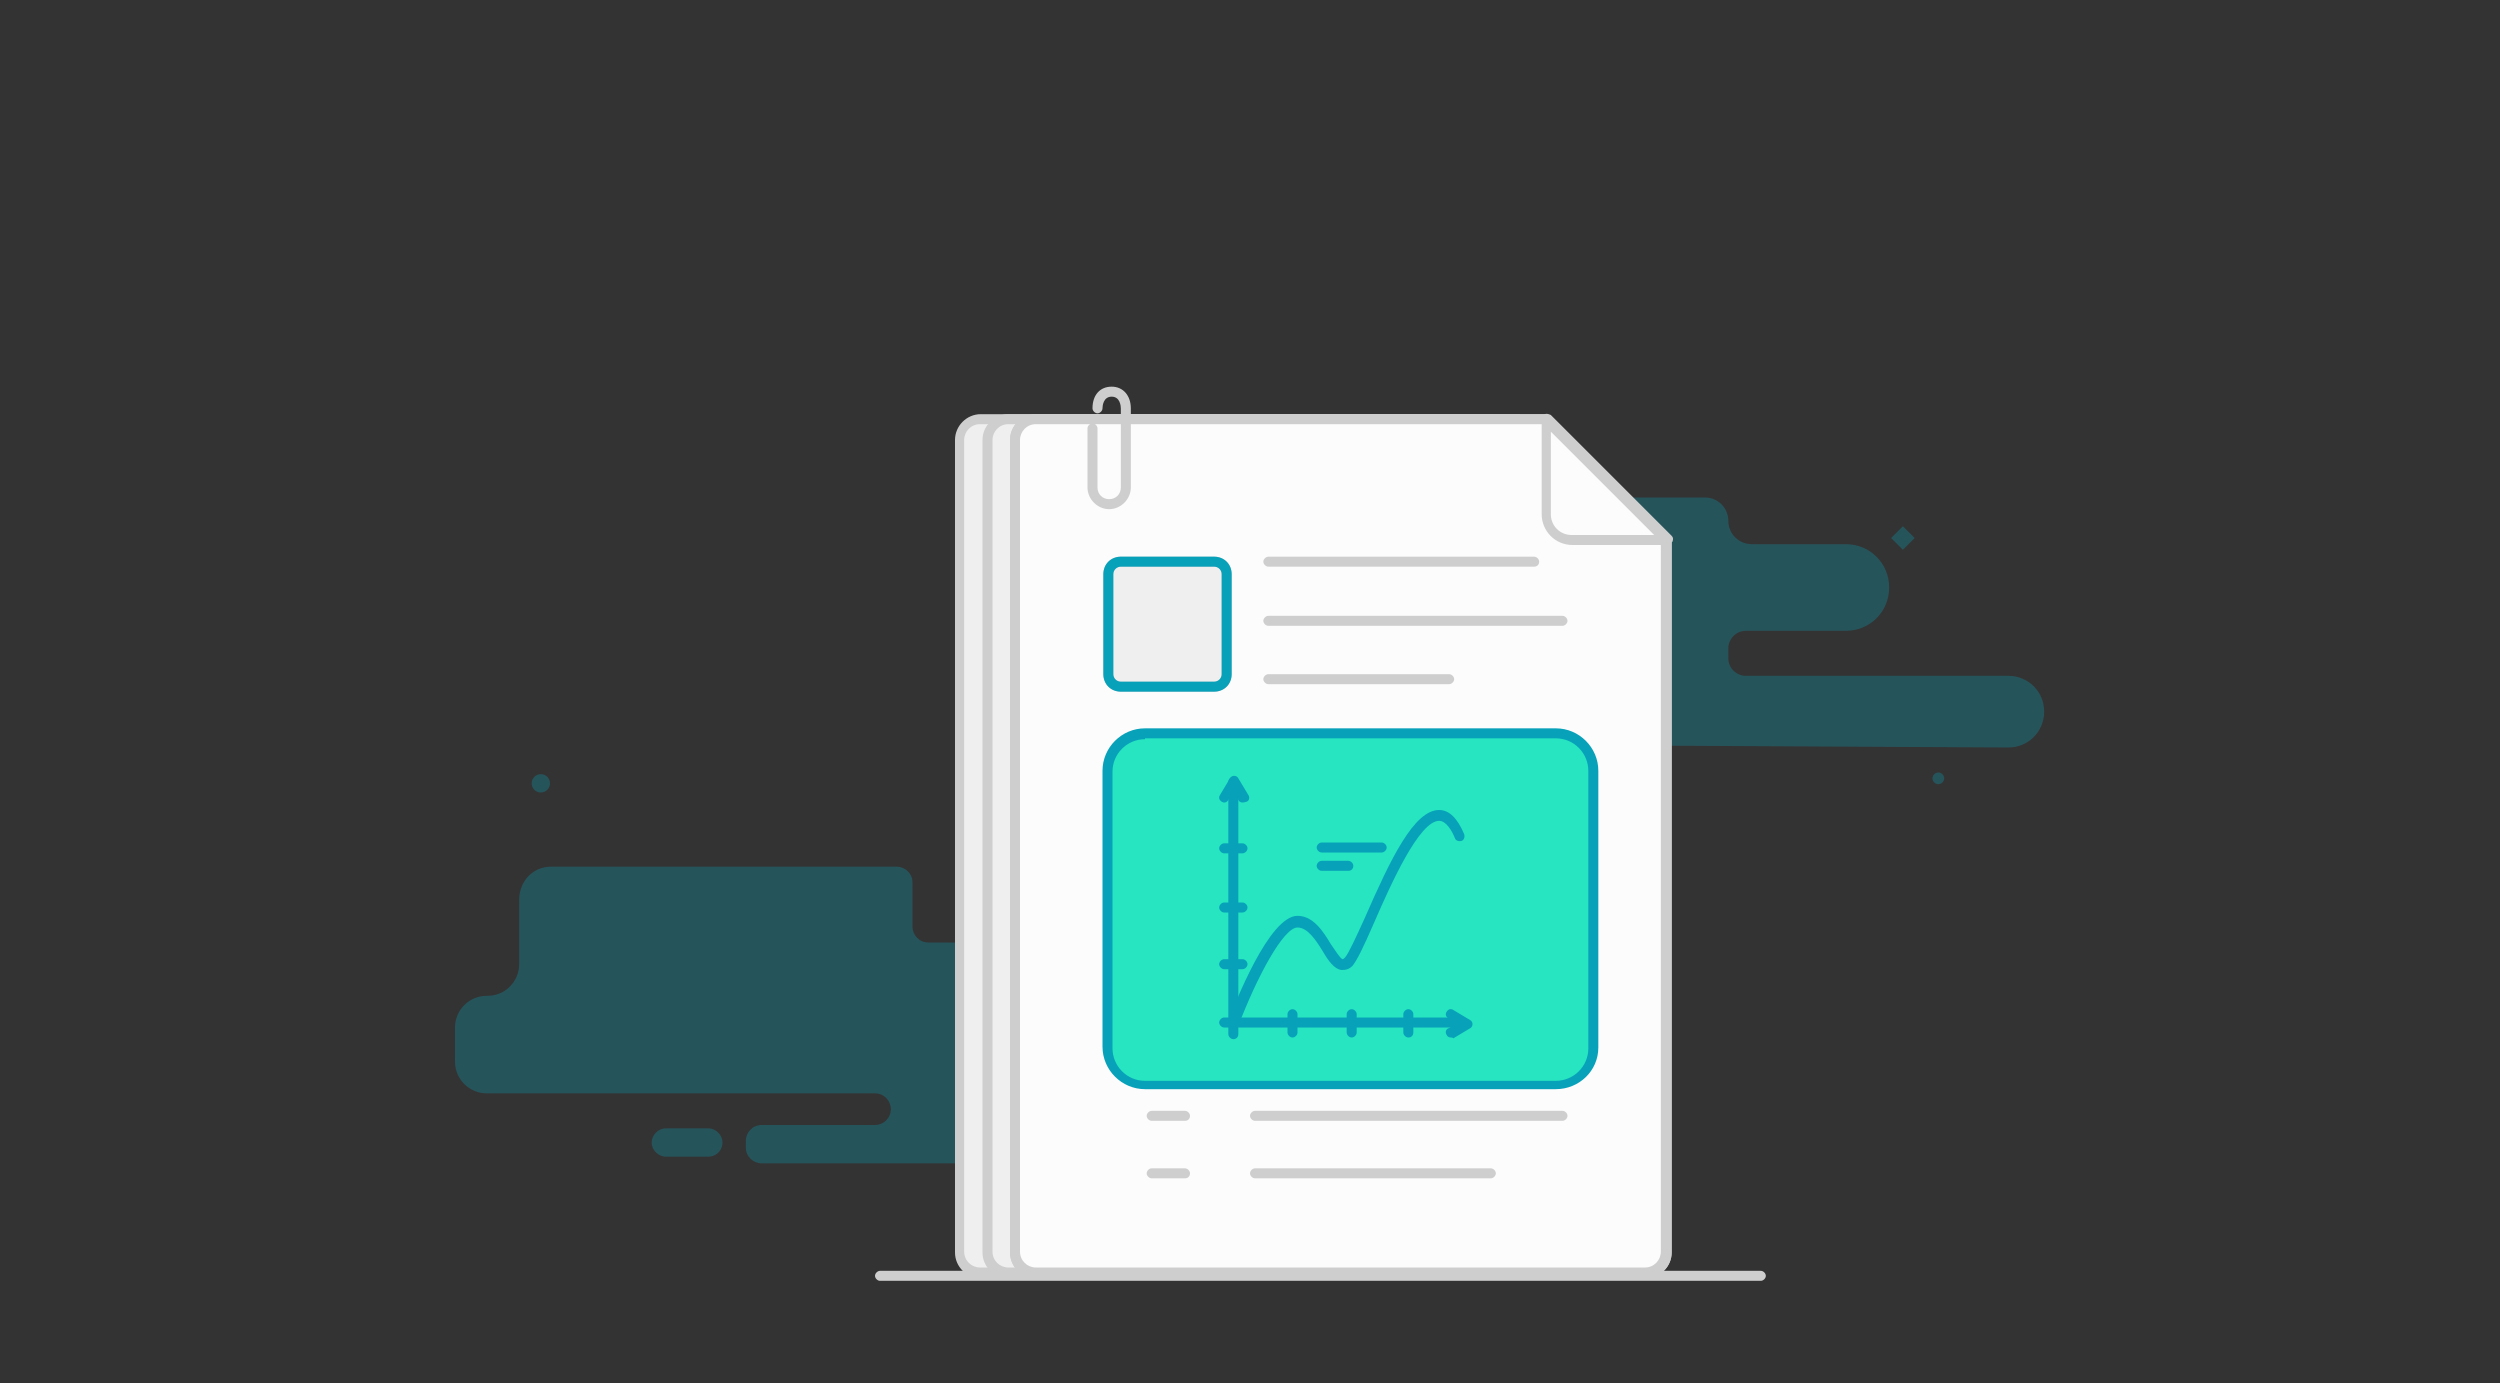
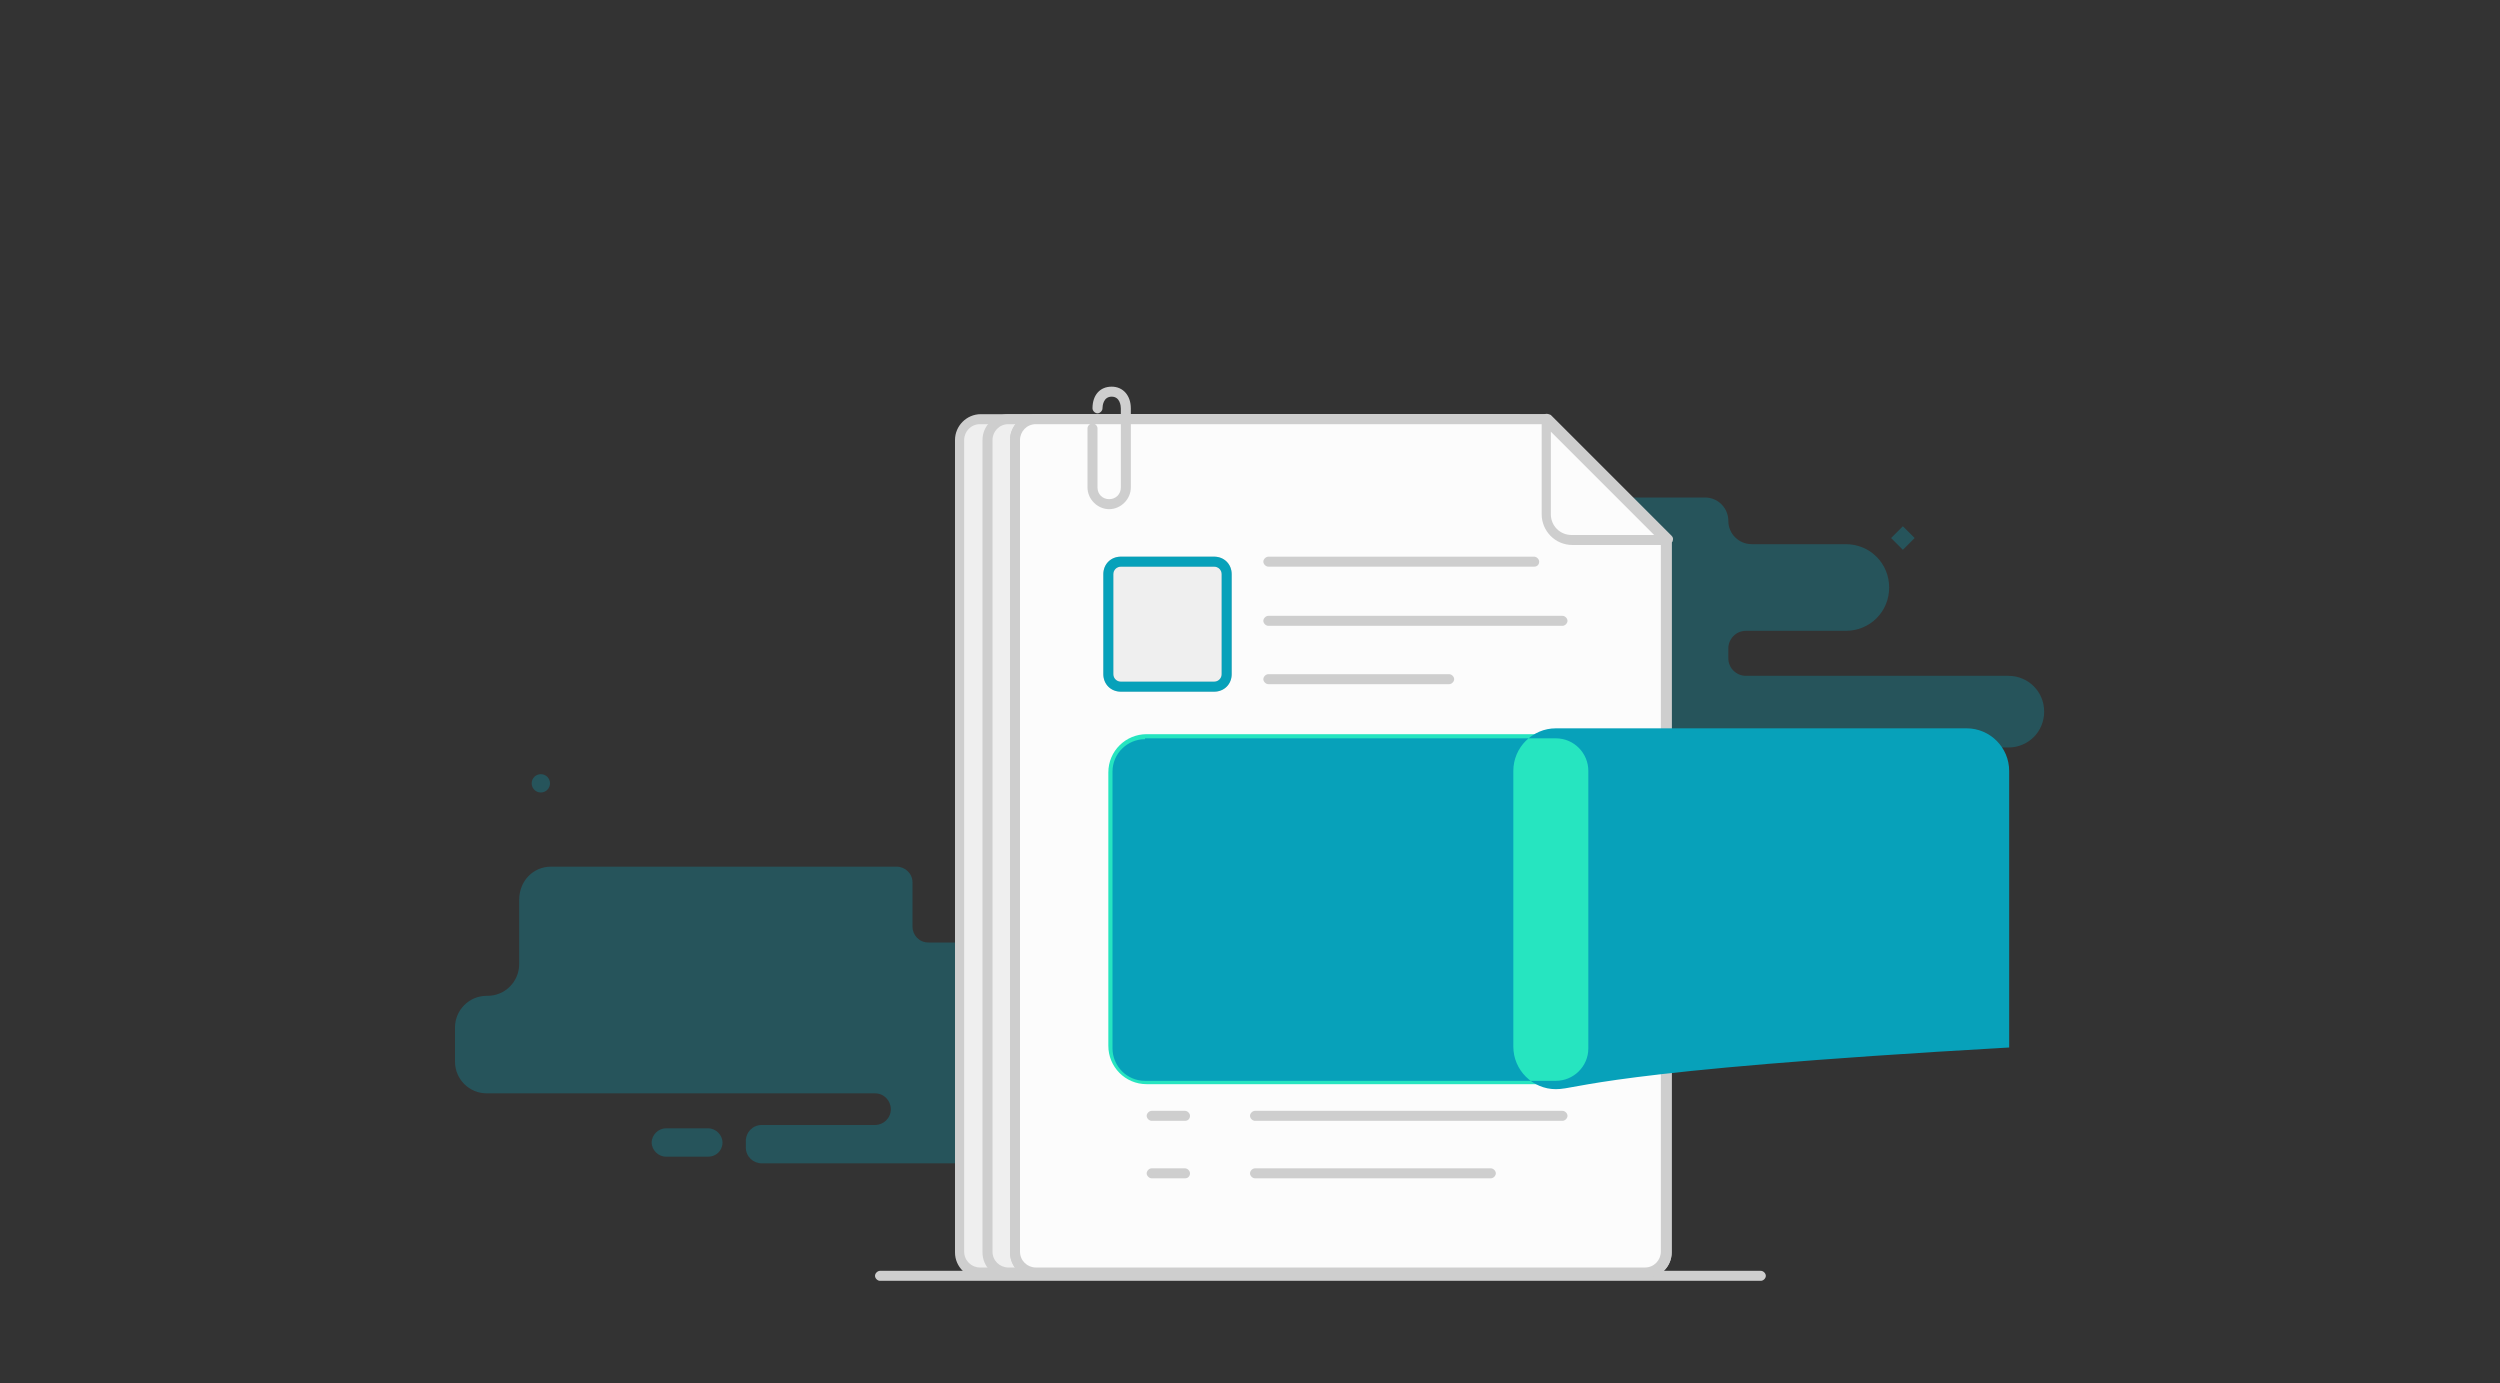
<svg xmlns="http://www.w3.org/2000/svg" version="1.1" id="Layer_1" x="0px" y="0px" viewBox="0 0 300 166" style="enable-background:new 0 0 300 166;" xml:space="preserve">
  <rect x="0" y="0" width="300" height="166" fill="#333333" stroke="none" />
  <style type="text/css">
	.st0{opacity:0.3;}
	.st1{fill:#07A1BA;}
	.st2{fill:#CECECE;}
	.st3{fill:#EFEFEF;}
	.st4{fill:#FCFCFC;}
	.st5{fill:#CADBE8;}
	.st6{fill:#E2F6FF;}
	.st7{fill:#26E5C0;}
</style>
  <g>
    <g id="Style_10_3_" class="st0">
      <circle class="st1" cx="232.6" cy="93.4" r="0.7" />
      <circle class="st1" cx="159.2" cy="70.4" r="0.7" />
      <circle class="st1" cx="161.7" cy="73.7" r="0.9" />
      <rect x="227.4" y="63.5" transform="matrix(0.707 -0.707 0.707 0.707 21.263 180.442)" class="st1" width="2" height="2" />
      <path class="st1" d="M141.1,83.7L141.1,83.7c0-3.1,2.5-5.6,5.6-5.6h18c1.2,0,2.1-1,2.1-2.1v0c0-1.2,1-2.1,2.1-2.1h7.4    c1.7,0,3.1-1.4,3.1-3.1v0c0-1.7-1.4-3.1-3.1-3.1h-17.8c-2.2,0-4-1.8-4-4v0c0-2.2,1.8-4,4-4h46.1c1.6,0,2.8,1.3,2.8,2.8v0    c0,1.6,1.3,2.8,2.8,2.8h11.3c2.9,0,5.2,2.3,5.2,5.2v0c0,2.9-2.3,5.2-5.2,5.2h-12c-1.2,0-2.1,1-2.1,2.1V79c0,1.2,1,2.1,2.1,2.1    h31.5c2.4,0,4.3,1.9,4.3,4.3v0c0,2.4-1.9,4.3-4.3,4.3l-94.4-0.5C143.6,89.3,141.1,86.8,141.1,83.7z" />
      <line class="st1" x1="176.3" y1="57.2" x2="190.8" y2="57.2" />
-       <line class="st1" x1="194.7" y1="57.3" x2="198.7" y2="57.3" />
    </g>
    <g id="Style_6_2_" class="st0">
      <path class="st1" d="M66.1,104h41.5c1,0,1.9,0.8,1.9,1.9v5.3c0,1,0.8,1.9,1.9,1.9h16.1c1.7,0,3.1,1.4,3.1,3.1v7.6    c0,1.7,1.4,3.1,3.1,3.1h0.1c1.7,0,3.1,1.4,3.1,3.1v6.5c0,1.7-1.4,3.1-3.1,3.1H91.4c-1,0-1.9-0.8-1.9-1.9v-0.8c0-1,0.8-1.9,1.9-1.9    H105c1,0,1.9-0.8,1.9-1.9v0c0-1-0.8-1.9-1.9-1.9H58.4c-2.1,0-3.8-1.7-3.8-3.8v-4.1c0-2.1,1.7-3.8,3.8-3.8h0.1    c2.1,0,3.8-1.7,3.8-3.8v-7.7C62.3,105.7,64,104,66.1,104z" />
      <path class="st1" d="M85,138.8h-5.1c-0.9,0-1.7-0.8-1.7-1.7v0c0-0.9,0.8-1.7,1.7-1.7H85c0.9,0,1.7,0.8,1.7,1.7v0    C86.7,138.1,85.9,138.8,85,138.8z" />
      <circle class="st1" cx="64.9" cy="94" r="1.1" />
      <line class="st1" x1="101.5" y1="143.2" x2="115.7" y2="143.2" />
      <line class="st1" x1="122.2" y1="143.2" x2="126.9" y2="143.2" />
    </g>
    <g>
      <path class="st2" d="M211.3,153.7H105.6c-0.3,0-0.6-0.3-0.6-0.6s0.3-0.6,0.6-0.6h105.7c0.3,0,0.6,0.3,0.6,0.6    S211.6,153.7,211.3,153.7z" />
      <g>
        <path class="st3" d="M178.8,50.3h-61.2c-1.4,0-2.5,1.1-2.5,2.5v97.4c0,1.4,1.1,2.5,2.5,2.5h73.1c1.4,0,2.5-1.1,2.5-2.5V64.8     L178.8,50.3z" />
        <path class="st2" d="M190.8,153.4h-73.1c-1.7,0-3.1-1.4-3.1-3.1V52.8c0-1.7,1.4-3.1,3.1-3.1h61.2c0.2,0,0.3,0.1,0.4,0.2     l14.5,14.5c0.1,0.1,0.2,0.3,0.2,0.4v85.5C193.9,152,192.5,153.4,190.8,153.4z M117.6,50.9c-1.1,0-1.9,0.9-1.9,1.9v97.4     c0,1.1,0.9,1.9,1.9,1.9h73.1c1.1,0,1.9-0.9,1.9-1.9V65l-14.1-14.1H117.6z" />
      </g>
      <g>
        <path class="st3" d="M182.1,50.3H121c-1.4,0-2.5,1.1-2.5,2.5v97.4c0,1.4,1.1,2.5,2.5,2.5h73.1c1.4,0,2.5-1.1,2.5-2.5V64.8     L182.1,50.3z" />
        <path class="st2" d="M194.1,153.4H121c-1.7,0-3.1-1.4-3.1-3.1V52.8c0-1.7,1.4-3.1,3.1-3.1h61.2c0.2,0,0.3,0.1,0.4,0.2l14.5,14.5     c0.1,0.1,0.2,0.3,0.2,0.4v85.5C197.2,152,195.8,153.4,194.1,153.4z M121,50.9c-1.1,0-1.9,0.9-1.9,1.9v97.4c0,1.1,0.9,1.9,1.9,1.9     h73.1c1.1,0,1.9-0.9,1.9-1.9V65l-14.1-14.1H121z" />
      </g>
      <g>
        <path class="st4" d="M185.5,50.3h-61.2c-1.4,0-2.5,1.1-2.5,2.5v97.4c0,1.4,1.1,2.5,2.5,2.5h73.1c1.4,0,2.5-1.1,2.5-2.5V64.8     L185.5,50.3z" />
        <path class="st2" d="M197.4,153.4h-73.1c-1.7,0-3.1-1.4-3.1-3.1V52.8c0-1.7,1.4-3.1,3.1-3.1h61.2c0.2,0,0.3,0.1,0.4,0.2     l14.5,14.5c0.1,0.1,0.2,0.3,0.2,0.4v85.5C200.6,152,199.2,153.4,197.4,153.4z M124.3,50.9c-1.1,0-1.9,0.9-1.9,1.9v97.4     c0,1.1,0.9,1.9,1.9,1.9h73.1c1.1,0,1.9-0.9,1.9-1.9V65l-14.1-14.1H124.3z" />
      </g>
      <g>
        <path class="st5" d="M126.4,149.6c-1.4,0-2.5-1.1-2.5-2.5V50.4c-1.2,0.2-2.1,1.2-2.1,2.5v97.4c0,1.4,1.1,2.5,2.5,2.5h73.1     c1.4,0,2.5-1.1,2.5-2.5v-0.8c-0.1,0-0.3,0-0.4,0H126.4z" />
      </g>
-       <path class="st6" d="M200,66.4h-12.7c-1.9,0-3.5-1.6-3.5-3.5V50.3h1.7L200,64.8V66.4z" />
      <g>
        <path class="st4" d="M185.5,50.3h-61.2c-1.4,0-2.5,1.1-2.5,2.5v97.4c0,1.4,1.1,2.5,2.5,2.5h73.1c1.4,0,2.5-1.1,2.5-2.5V64.8     L185.5,50.3z" />
        <path class="st2" d="M197.4,153.4h-73.1c-1.7,0-3.1-1.4-3.1-3.1V52.8c0-1.7,1.4-3.1,3.1-3.1h61.2c0.2,0,0.3,0.1,0.4,0.2     l14.5,14.5c0.1,0.1,0.2,0.3,0.2,0.4v85.5C200.6,152,199.2,153.4,197.4,153.4z M124.3,50.9c-1.1,0-1.9,0.9-1.9,1.9v97.4     c0,1.1,0.9,1.9,1.9,1.9h73.1c1.1,0,1.9-0.9,1.9-1.9V65l-14.1-14.1H124.3z" />
      </g>
      <path class="st2" d="M133.1,61.1c-1.4,0-2.6-1.2-2.6-2.6v-7.1c0-0.3,0.3-0.6,0.6-0.6s0.6,0.3,0.6,0.6v7.1c0,0.8,0.6,1.4,1.4,1.4    c0.8,0,1.4-0.6,1.4-1.4V49c0-0.3-0.1-1.4-1.1-1.4c-1,0-1.1,1.1-1.1,1.4c0,0.3-0.3,0.6-0.6,0.6c-0.3,0-0.6-0.3-0.6-0.6    c0-1.6,0.9-2.6,2.3-2.6c1.4,0,2.3,1.1,2.3,2.6v9.5C135.7,59.9,134.5,61.1,133.1,61.1z" />
      <g>
        <path class="st3" d="M145.7,82.4h-11.2c-0.8,0-1.5-0.7-1.5-1.5v-12c0-0.8,0.7-1.5,1.5-1.5h11.2c0.8,0,1.5,0.7,1.5,1.5v12     C147.2,81.7,146.6,82.4,145.7,82.4z" />
        <path class="st2" d="M145.7,83h-11.2c-1.2,0-2.1-0.9-2.1-2.1v-12c0-1.2,0.9-2.1,2.1-2.1h11.2c1.2,0,2.1,0.9,2.1,2.1v12     C147.8,82.1,146.9,83,145.7,83z M134.5,68c-0.5,0-0.9,0.4-0.9,0.9v12c0,0.5,0.4,0.9,0.9,0.9h11.2c0.5,0,0.9-0.4,0.9-0.9v-12     c0-0.5-0.4-0.9-0.9-0.9H134.5z" />
      </g>
      <path class="st1" d="M145.7,83h-11.2c-1.2,0-2.1-0.9-2.1-2.1v-12c0-1.2,0.9-2.1,2.1-2.1h11.2c1.2,0,2.1,0.9,2.1,2.1v12    C147.8,82.1,146.9,83,145.7,83z M134.5,68c-0.5,0-0.9,0.4-0.9,0.9v12c0,0.5,0.4,0.9,0.9,0.9h11.2c0.5,0,0.9-0.4,0.9-0.9v-12    c0-0.5-0.4-0.9-0.9-0.9H134.5z" />
      <path class="st2" d="M184.1,68h-31.9c-0.3,0-0.6-0.3-0.6-0.6s0.3-0.6,0.6-0.6h31.9c0.3,0,0.6,0.3,0.6,0.6S184.5,68,184.1,68z" />
      <path class="st2" d="M187.5,75.1h-35.3c-0.3,0-0.6-0.3-0.6-0.6s0.3-0.6,0.6-0.6h35.3c0.3,0,0.6,0.3,0.6,0.6S187.8,75.1,187.5,75.1    z" />
      <path class="st2" d="M173.9,82.1h-21.7c-0.3,0-0.6-0.3-0.6-0.6s0.3-0.6,0.6-0.6h21.7c0.3,0,0.6,0.3,0.6,0.6S174.2,82.1,173.9,82.1    z" />
      <path class="st2" d="M142.2,134.5h-4c-0.3,0-0.6-0.3-0.6-0.6c0-0.3,0.3-0.6,0.6-0.6h4c0.3,0,0.6,0.3,0.6,0.6    C142.8,134.2,142.6,134.5,142.2,134.5z" />
      <path class="st2" d="M187.5,134.5h-36.9c-0.3,0-0.6-0.3-0.6-0.6c0-0.3,0.3-0.6,0.6-0.6h36.9c0.3,0,0.6,0.3,0.6,0.6    C188.1,134.2,187.8,134.5,187.5,134.5z" />
      <path class="st2" d="M142.2,141.4h-4c-0.3,0-0.6-0.3-0.6-0.6c0-0.3,0.3-0.6,0.6-0.6h4c0.3,0,0.6,0.3,0.6,0.6    C142.8,141.1,142.6,141.4,142.2,141.4z" />
      <path class="st2" d="M178.9,141.4h-28.3c-0.3,0-0.6-0.3-0.6-0.6c0-0.3,0.3-0.6,0.6-0.6h28.3c0.3,0,0.6,0.3,0.6,0.6    C179.5,141.1,179.2,141.4,178.9,141.4z" />
      <g>
        <path class="st4" d="M200,64.8h-11.3c-1.7,0-3.1-1.4-3.1-3.1V50.3C190.3,55.1,195.1,59.9,200,64.8z" />
        <path class="st2" d="M200,65.4h-11.3c-2.1,0-3.7-1.7-3.7-3.7V50.3c0-0.2,0.1-0.5,0.4-0.6c0.2-0.1,0.5,0,0.7,0.1l14.5,14.5     c0.2,0.2,0.2,0.4,0.1,0.7C200.4,65.2,200.2,65.4,200,65.4z M186.1,51.8v9.9c0,1.4,1.1,2.5,2.5,2.5h9.9L186.1,51.8z" />
      </g>
    </g>
    <g>
      <path class="st7" d="M186.6,130.1h-49c-2.6,0-4.6-2.1-4.6-4.6V92.7c0-2.6,2.1-4.6,4.6-4.6h49c2.6,0,4.6,2.1,4.6,4.6v32.8    C191.2,128.1,189.1,130.1,186.6,130.1z" />
-       <path class="st1" d="M186.7,130.7h-49.3c-2.8,0-5.1-2.3-5.1-5.1V92.5c0-2.8,2.3-5.1,5.1-5.1h49.3c2.8,0,5.1,2.3,5.1,5.1v33.2    C191.8,128.5,189.5,130.7,186.7,130.7z M137.4,88.7c-2.1,0-3.9,1.7-3.9,3.9v33.2c0,2.1,1.7,3.9,3.9,3.9h49.3    c2.1,0,3.9-1.7,3.9-3.9V92.5c0-2.1-1.7-3.9-3.9-3.9H137.4z" />
+       <path class="st1" d="M186.7,130.7c-2.8,0-5.1-2.3-5.1-5.1V92.5c0-2.8,2.3-5.1,5.1-5.1h49.3c2.8,0,5.1,2.3,5.1,5.1v33.2    C191.8,128.5,189.5,130.7,186.7,130.7z M137.4,88.7c-2.1,0-3.9,1.7-3.9,3.9v33.2c0,2.1,1.7,3.9,3.9,3.9h49.3    c2.1,0,3.9-1.7,3.9-3.9V92.5c0-2.1-1.7-3.9-3.9-3.9H137.4z" />
    </g>
    <g>
      <path class="st1" d="M148,124.7c-0.3,0-0.6-0.3-0.6-0.6V93.8c0-0.3,0.3-0.6,0.6-0.6c0.3,0,0.6,0.3,0.6,0.6v30.3    C148.6,124.5,148.3,124.7,148,124.7z" />
      <path class="st1" d="M175.2,123.3h-28.3c-0.3,0-0.6-0.3-0.6-0.6s0.3-0.6,0.6-0.6h28.3c0.3,0,0.6,0.3,0.6,0.6    S175.5,123.3,175.2,123.3z" />
      <path class="st1" d="M148,123.3c-0.1,0-0.1,0-0.2,0c-0.3-0.1-0.5-0.5-0.4-0.8c0.8-2.1,4.9-12.6,8.3-12.6c1.9,0,3.1,1.9,4,3.4    c0.5,0.7,1.1,1.7,1.4,1.8c0.1,0,0.2-0.1,0.3-0.2c0.4-0.4,1.4-2.6,2.4-4.8c3.1-7.1,5.9-12.9,8.9-12.9c0,0,0,0,0,0    c1.2,0,2.2,1,3,2.9c0.1,0.3,0,0.7-0.3,0.8c-0.3,0.1-0.7,0-0.8-0.3c-0.4-1-1.1-2.1-1.9-2.1c0,0,0,0,0,0c-2.4,0-5.8,7.6-7.8,12.2    c-1.3,3-2.1,4.6-2.6,5.2c-0.4,0.4-0.8,0.5-1.3,0.5c-0.9-0.1-1.6-1.1-2.3-2.3c-0.8-1.3-1.8-2.8-3-2.8c-1.7,0-4.9,6-7.1,11.8    C148.5,123.2,148.3,123.3,148,123.3z" />
      <path class="st1" d="M155.1,124.5c-0.3,0-0.6-0.3-0.6-0.6v-2.2c0-0.3,0.3-0.6,0.6-0.6c0.3,0,0.6,0.3,0.6,0.6v2.2    C155.7,124.2,155.4,124.5,155.1,124.5z" />
      <path class="st1" d="M162.2,124.5c-0.3,0-0.6-0.3-0.6-0.6v-2.2c0-0.3,0.3-0.6,0.6-0.6c0.3,0,0.6,0.3,0.6,0.6v2.2    C162.8,124.2,162.5,124.5,162.2,124.5z" />
      <path class="st1" d="M169,124.5c-0.3,0-0.6-0.3-0.6-0.6v-2.2c0-0.3,0.3-0.6,0.6-0.6c0.3,0,0.6,0.3,0.6,0.6v2.2    C169.6,124.2,169.4,124.5,169,124.5z" />
      <path class="st1" d="M149.1,102.4h-2.2c-0.3,0-0.6-0.3-0.6-0.6c0-0.3,0.3-0.6,0.6-0.6h2.2c0.3,0,0.6,0.3,0.6,0.6    C149.7,102.1,149.4,102.4,149.1,102.4z" />
      <path class="st1" d="M149.1,109.5h-2.2c-0.3,0-0.6-0.3-0.6-0.6c0-0.3,0.3-0.6,0.6-0.6h2.2c0.3,0,0.6,0.3,0.6,0.6    C149.7,109.2,149.4,109.5,149.1,109.5z" />
      <path class="st1" d="M149.1,116.3h-2.2c-0.3,0-0.6-0.3-0.6-0.6c0-0.3,0.3-0.6,0.6-0.6h2.2c0.3,0,0.6,0.3,0.6,0.6    C149.7,116,149.4,116.3,149.1,116.3z" />
      <path class="st1" d="M149.1,96.3c-0.2,0-0.4-0.1-0.5-0.3l-0.6-1.1l-0.6,1.1c-0.2,0.3-0.5,0.4-0.8,0.2c-0.3-0.2-0.4-0.5-0.2-0.8    l1.2-2c0.1-0.2,0.3-0.3,0.5-0.3c0.2,0,0.4,0.1,0.5,0.3l1.2,2c0.2,0.3,0.1,0.7-0.2,0.8C149.3,96.3,149.2,96.3,149.1,96.3z" />
      <path class="st1" d="M174.1,124.5c-0.2,0-0.4-0.1-0.5-0.3c-0.2-0.3-0.1-0.7,0.2-0.8l1.1-0.6l-1.1-0.6c-0.3-0.2-0.4-0.5-0.2-0.8    c0.2-0.3,0.5-0.4,0.8-0.2l2,1.2c0.2,0.1,0.3,0.3,0.3,0.5c0,0.2-0.1,0.4-0.3,0.5l-2,1.2C174.3,124.5,174.2,124.5,174.1,124.5z" />
      <path class="st1" d="M165.8,102.3h-7.2c-0.3,0-0.6-0.3-0.6-0.6s0.3-0.6,0.6-0.6h7.2c0.3,0,0.6,0.3,0.6,0.6    S166.1,102.3,165.8,102.3z" />
      <path class="st1" d="M161.8,104.5h-3.2c-0.3,0-0.6-0.3-0.6-0.6s0.3-0.6,0.6-0.6h3.2c0.3,0,0.6,0.3,0.6,0.6    S162.2,104.5,161.8,104.5z" />
    </g>
  </g>
</svg>